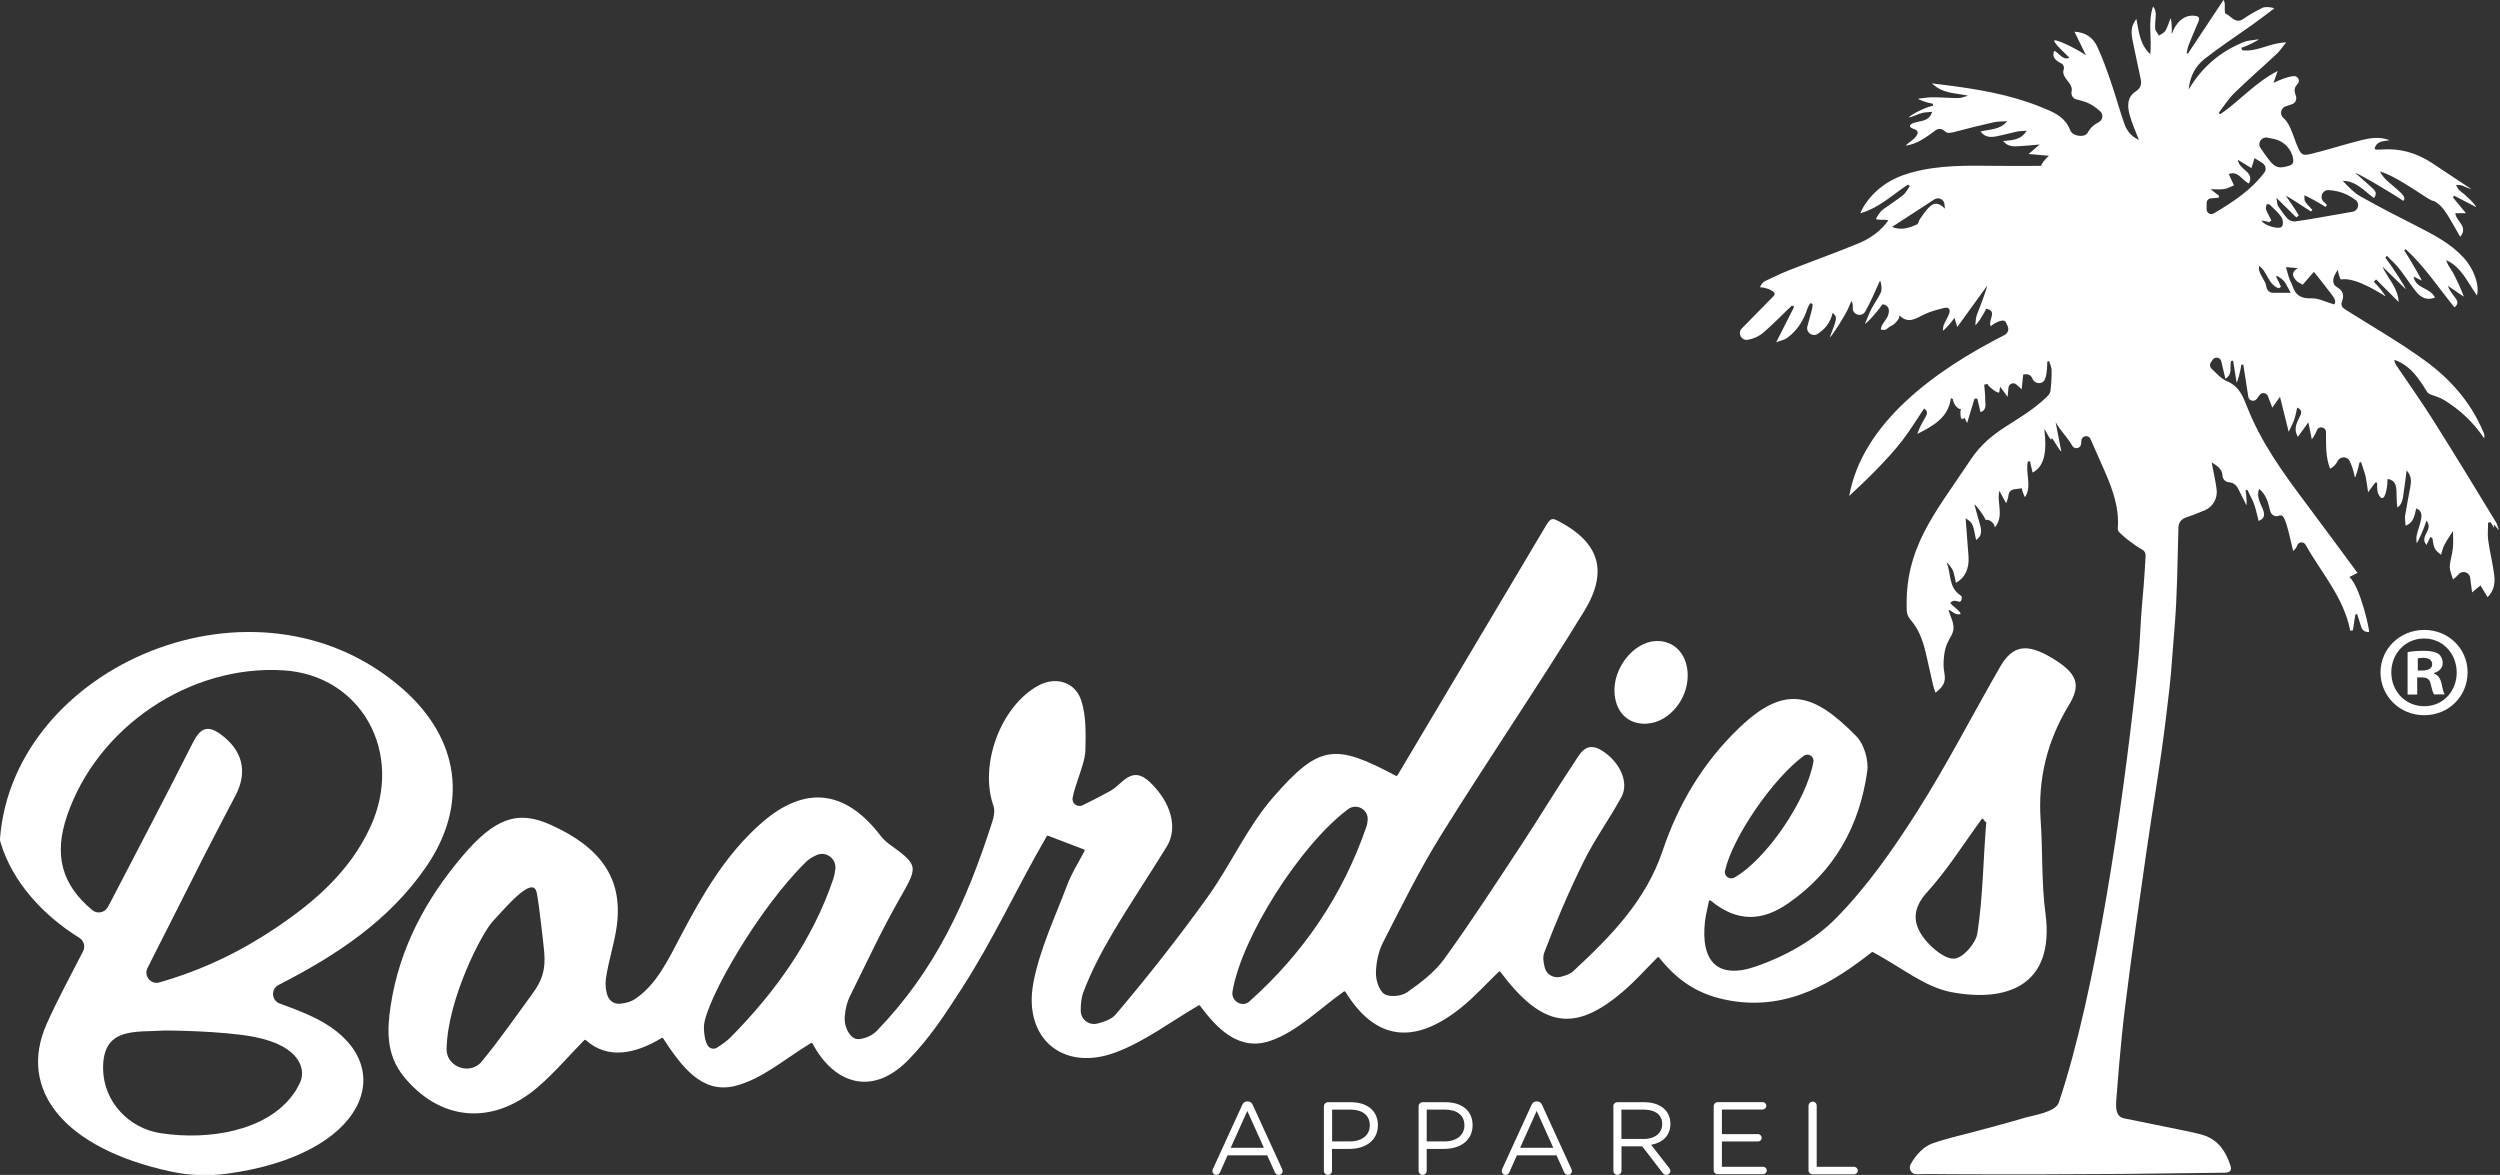
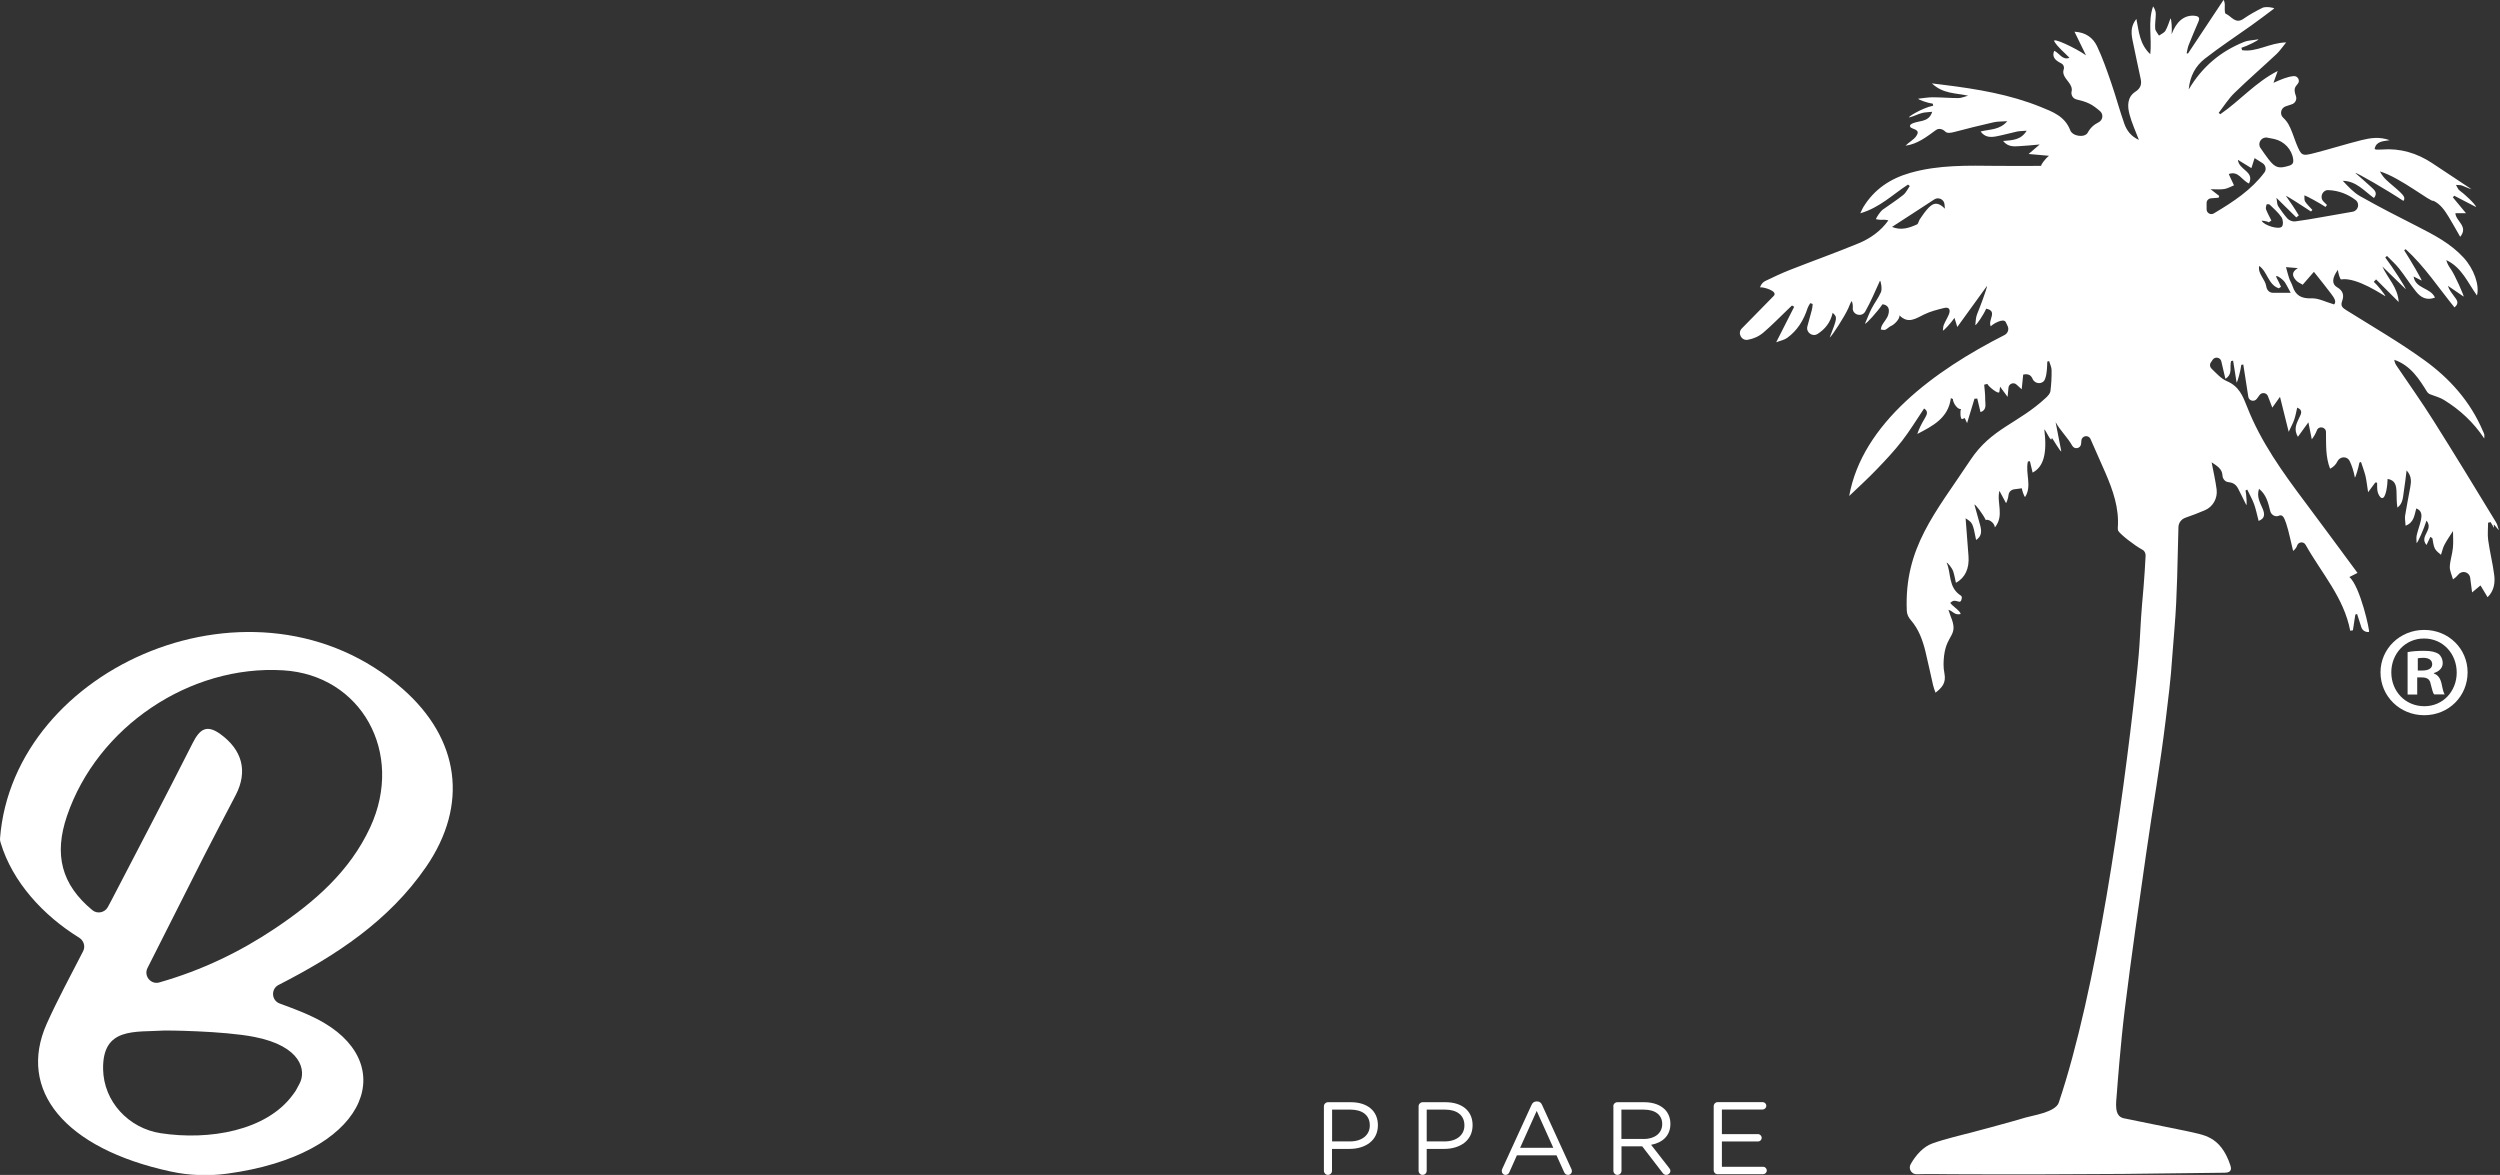
<svg xmlns="http://www.w3.org/2000/svg" version="1.1" id="Layer_1" x="0px" y="0px" width="612px" height="287.618px" viewBox="0 252.127 612 287.618" enable-background="new 0 252.127 612 287.618" xml:space="preserve">
  <rect x="0" y="252.127" width="612" height="287.618" fill="#333333" stroke="none" />
  <g>
-     <path fill="#FFFFFF" d="M296.918,538.302l7.172-15.667c0.245-0.563,0.637-0.881,1.273-0.881h0.098c0.612,0,1.003,0.343,1.224,0.881   l7.174,15.667c0.072,0.172,0.122,0.343,0.122,0.49c0,0.538-0.416,0.954-0.955,0.954c-0.489,0-0.809-0.317-0.979-0.734l-1.836-4.063   h-9.694l-1.836,4.112c-0.171,0.44-0.514,0.686-0.955,0.686c-0.489,0-0.906-0.416-0.906-0.905   C296.795,538.67,296.795,538.498,296.918,538.302 M309.402,533.112l-4.063-9.033l-4.063,9.033H309.402z" />
    <path fill="#FFFFFF" d="M324.091,522.953c0-0.563,0.465-1.004,0.979-1.004h5.63c3.99,0,6.608,2.104,6.608,5.605v0.049   c0,3.819-3.182,5.777-6.951,5.777h-4.284v5.361c0,0.538-0.44,1.003-1.003,1.003c-0.539,0-0.979-0.465-0.979-1.003V522.953   L324.091,522.953z M330.48,531.546c2.938,0,4.847-1.565,4.847-3.893v-0.05c0-2.521-1.885-3.844-4.749-3.844h-4.48v7.785   L330.48,531.546L330.48,531.546z" />
    <path fill="#FFFFFF" d="M347.273,522.953c0-0.563,0.465-1.004,0.979-1.004h5.63c3.99,0,6.609,2.104,6.609,5.605v0.049   c0,3.819-3.183,5.777-6.952,5.777h-4.284v5.361c0,0.538-0.439,1.003-1.003,1.003c-0.539,0-0.979-0.465-0.979-1.003V522.953   L347.273,522.953z M353.638,531.546c2.938,0,4.849-1.565,4.849-3.893v-0.05c0-2.521-1.886-3.844-4.749-3.844h-4.48v7.785   L353.638,531.546L353.638,531.546z" />
    <path fill="#FFFFFF" d="M367.738,538.302l7.173-15.667c0.245-0.563,0.637-0.881,1.272-0.881h0.099c0.611,0,1.004,0.343,1.224,0.881   l7.173,15.667c0.073,0.172,0.122,0.343,0.122,0.49c0,0.538-0.416,0.954-0.954,0.954c-0.489,0-0.809-0.317-0.979-0.734l-1.836-4.063   h-9.694l-1.836,4.112c-0.171,0.44-0.514,0.686-0.955,0.686c-0.514,0-0.905-0.416-0.905-0.905   C367.616,538.67,367.641,538.498,367.738,538.302 M380.248,533.112l-4.063-9.033l-4.063,9.033H380.248z" />
    <path fill="#FFFFFF" d="M394.936,522.953c0-0.563,0.441-1.004,0.979-1.004h6.609c2.179,0,3.917,0.661,5.019,1.763   c0.856,0.857,1.371,2.105,1.371,3.501v0.049c0,2.913-1.959,4.604-4.725,5.116l4.405,5.655c0.196,0.22,0.318,0.465,0.318,0.733   c0,0.538-0.515,0.979-1.004,0.979c-0.416,0-0.71-0.22-0.93-0.538l-4.971-6.463h-5.066v5.998c0,0.538-0.44,1.003-1.004,1.003   c-0.538,0-0.979-0.465-0.979-1.003v-15.79H394.936z M402.354,530.958c2.645,0,4.554-1.371,4.554-3.647v-0.049   c0-2.179-1.664-3.501-4.528-3.501h-5.459v7.173h5.436v0.024H402.354z" />
    <path fill="#FFFFFF" d="M419.514,538.596v-15.667c0-0.563,0.44-1.004,0.979-1.004h10.991c0.515,0,0.905,0.393,0.905,0.906   s-0.417,0.905-0.905,0.905h-9.963v6.021h8.837c0.488,0,0.904,0.44,0.904,0.905c0,0.515-0.416,0.906-0.904,0.906h-8.837v6.192   h10.085c0.515,0,0.905,0.416,0.905,0.906c0,0.514-0.416,0.905-0.905,0.905h-11.113C419.954,539.6,419.514,539.159,419.514,538.596" />
-     <path fill="#FFFFFF" d="M442.745,522.807c0-0.563,0.465-1.004,0.979-1.004c0.563,0,1.004,0.44,1.004,1.004v14.957h9.155   c0.489,0,0.905,0.44,0.905,0.932c0,0.514-0.416,0.904-0.905,0.904H443.7c-0.539,0-0.979-0.439-0.979-1.004v-15.789H442.745z" />
    <path fill="#FFFFFF" d="M0,457.444c3.207-42.325,62.718-68.054,98.557-36.695c13.954,12.24,16.23,28.372,5.728,43.624   c-9.106,13.219-22.056,21.688-36.035,28.837c-0.024,0-0.024,0.024-0.049,0.024c-1.934,0.979-1.763,3.818,0.27,4.554   c3.843,1.42,7.564,2.79,10.918,4.772c18.384,10.869,10.159,32.339-23.868,36.893c-4.578,0.611-9.229,0.439-13.733-0.539   c-26.046-5.63-37.577-19.951-30.355-36.157c2.644-5.898,5.753-11.604,8.911-17.771c0.612-1.176,0.171-2.596-0.955-3.306   C10.65,476.294,3.036,468.07,0.148,458.4C0.049,458.081-0.024,457.763,0,457.444 M22.595,474.924   c1.199,1.003,3.035,0.636,3.794-0.733c0.318-0.589,0.636-1.151,0.906-1.689c6.658-12.803,13.366-25.606,19.877-38.482   c1.689-3.328,3.354-4.65,6.756-2.202c5.386,3.892,6.781,9.105,3.794,14.907c-2.546,4.92-5.165,9.816-7.687,14.786   c-4.553,8.983-9.082,17.992-13.929,27.589c-0.979,1.935,0.833,4.138,2.913,3.524c10.576-3.035,19.755-7.49,28.348-13.243   c9.645-6.463,18.287-13.954,23.28-24.772c8.396-18.189-2.203-37.234-21.322-38.386c-22.864-1.396-45.508,13.855-52.926,35.644   C13.17,461.337,15.031,468.656,22.595,474.924 M40.294,504.397c-7.222,0.465-15.227-0.932-15.055,9.448   c0.123,7.933,6.243,14.492,14.101,15.691c11.848,1.812,25.9-0.587,32.338-9.4c0.906-1.224,0.588-0.783,1.616-2.668   c1.763-3.207,0.514-9.253-11.041-11.506C54.468,504.446,40.441,504.373,40.294,504.397" />
-     <path fill="#FFFFFF" d="M413.124,416.686c0.441,6.17-4.259,12.167-9.865,12.583c-4.431,0.318-7.563-2.473-8.005-7.196   c-0.563-6.218,4.554-12.804,10.159-13.023C409.673,408.901,412.781,411.985,413.124,416.686" />
-     <path fill="#FFFFFF" d="M502.207,413.136c-5.997-3.574-9.498-3.084-12.533,2.154c-6.854,11.873-13.098,24.113-20.44,35.644   c-5.826,9.155-12.19,18.263-19.756,25.948c-5.215,5.313-12.484,9.376-19.607,11.824c-9.4,3.256-13.611-1.176-12.485-11.09   c0.172-1.42,0.539-2.84,0.955-4.896c0.024-0.195,0.271-0.27,0.416-0.146c6.512,5.41,12.681,5.066,18.972,0.71   c11.359-7.857,17.479-18.947,19.364-32.313c0.393-2.742-0.759-6.683-2.669-8.617c-10.6-10.796-17.625-12.681-28.764-1.958   c-8.69,8.349-14.812,18.557-18.629,29.938c-4.113,12.289-12.755,21.054-21.861,29.499c-0.808,0.734-1.934,1.126-3.133,1.42   c-1.714,0.44-3.478-0.563-3.894-2.302c-0.317-1.297-0.514-2.57-0.122-3.6c2.864-7.563,6.07-15.055,9.646-22.301   c2.693-5.459,6.341-10.453,9.254-15.813c1.934-3.55-0.343-8.471-4.554-11.236c-4.21-2.766-5.654,0.833-7.295,3.256   c-4.333,6.463-8.323,13.146-12.607,19.633c-6.218,9.426-12.338,18.899-18.947,28.03c-2.324,3.207-5.729,5.777-9.032,8.104   c-1.371,0.979-4.235,1.272-5.558,0.465c-1.321-0.809-2.13-3.402-2.104-5.214c0.049-2.521,0.611-5.264,1.763-7.491   c4.528-8.861,8.96-17.847,14.223-26.291c11.434-18.385,23.672-36.279,34.982-54.737c6.046-9.866,3.623-16.793-6.071-21.958   c-1.396-0.686-1.934-1.151-3.108,0.734c-12.166,20.465-24.333,40.93-36.523,61.42c-0.074,0.122-0.221,0.146-0.367,0.098   c-14.909-7.932-18.728-7.76-30.086,5.288c-6.341,7.295-10.38,16.548-16.06,24.455c-7.099,9.865-14.614,19.438-22.473,28.69   c-0.979,1.149-2.644,1.737-4.431,2.202c-2.081,0.563-4.113-1.004-4.113-3.156c0-1.593,0.123-3.158,0.661-4.555   c1.885-4.994,4.406-9.792,7.124-14.395c4.235-7.172,8.911-14.102,13.269-21.199c2.864-4.676,0.979-10.869-4.04-15.717   c-4.578-4.406-6.708,0.393-9.768,2.081c-2.203,1.225-4.479,2.375-6.756,3.501c-1.249,0.637-2.717-0.416-2.473-1.787   c0.343-1.909,0.931-3.378,1.42-4.896c0.734-2.275,1.665-4.649,1.714-6.977c0.073-3.99,0.196-8.225-1.004-11.922   c-1.518-4.7-6.34-5.973-10.502-3.721c-9.253,5.043-14.565,19.412-10.991,29.522c0.367,1.052,0.122,2.496-0.245,3.623   c-6.316,19.828-14.027,36.621-28.372,51.432c-0.955,0.979-2.375,1.665-3.917,1.936c-1.297,0.22-2.056-0.318-2.717-1.226   c-0.857-1.175-1.273-2.668-1.175-4.137c0.146-2.081,0.563-3.695,1.371-5.288c3.868-7.784,7.516-15.667,11.799-23.207   c4.823-8.47,5.141-8.493-2.472-13.978c-0.588-0.44-1.444-1.273-1.885-1.86c-8.715-11.408-18.629-12.437-29.229-3.134   c-8.813,7.735-14.468,17.626-19.854,27.858c-2.889,5.482-5.802,11.677-10.991,15.152c-1.004,0.686-2.179,1.053-3.697,1.199   c-1.542,0.146-2.791-0.71-3.256-2.398c-0.342-1.248-0.416-2.521-0.245-3.745c0.612-4.383,2.105-8.617,2.668-12.999   c1.493-11.358-3.77-19.119-16.353-24.726c-7.956-3.55-13.538-1.565-21.42,7.711c-9.033,10.649-15.447,22.62-17.576,36.55   c-0.931,6.07-1.126,12.067,3.133,17.355c8.495,10.575,21.347,12.558,32.901,2.644c3.99-3.427,7.442-7.49,11.334-11.48   c0.098-0.098,0.269-0.098,0.367-0.024c5.312,4.8,12.044,3.452,18.58-0.488c0.123-0.073,0.27-0.05,0.367,0.072   c4.456,6.83,9.45,13.637,17.528,11.678c6.708-1.641,12.534-6.854,18.678-10.526c0.123-0.073,0.294-0.024,0.367,0.099   c5.116,9.743,14.517,13.194,23.452,4.039c5.264-5.41,8.837-10.918,12.975-17.332c7.883-12.167,13.635-24.921,20.906-37.43   c0.049-0.123,0.196-0.172,0.318-0.123c2.644,1.004,5.655,2.154,8.789,3.354c0.146,0.072,0.22,0.243,0.146,0.392   c-1.518,2.889-3.207,5.508-4.259,8.348c-2.987,7.933-6.732,15.74-8.274,23.967c-2.521,13.536,7.246,21.786,20.123,16.988   c7.173-2.669,13.513-7.54,20.318-11.506c0.123-0.073,0.27-0.049,0.343,0.049c3.844,5.142,9.303,11.385,17.308,8.594   c6.585-2.302,12.02-7.884,17.919-12.045c0.123-0.073,0.318-0.049,0.392,0.073c7.174,11.652,16.573,13.269,28.227,3.941   c3.329-2.669,6.218-5.875,9.303-8.862c0.122-0.098,0.318-0.098,0.393,0.024c10.306,13.732,18.236,14.981,30.184,4.676   c2.938-2.521,5.508-5.436,8.274-8.2c0.098-0.099,0.294-0.099,0.392,0.024c4.872,6.069,9.988,9.276,17.553,10.574   c14.395,2.448,25.459-4.798,34.518-11.872c0.072-0.073,0.194-0.073,0.294-0.024c6.977,3.745,12.681,8.52,19.068,9.768   c13.66,2.619,25.51-1.518,23.158-19.24c-1.004-7.517-0.637-15.179-1.175-22.768c-0.71-10.135,1.591-19.438,6.83-28.103   C509.576,419.721,508.548,416.906,502.207,413.136 M422.28,465.303c1.787-8.103,11.701-22.595,19.29-28.151   c1.077-0.783,2.595,0.146,2.35,1.443c-1.591,9.376-11.578,23.991-19.339,28.35C423.406,467.604,421.986,466.576,422.28,465.303    M130.356,495.364c-4.137,5.631-8.103,11.433-12.583,16.793c-0.147,0.195-0.343,0.392-0.563,0.539   c-2.864,2.301-7.467,0.488-7.858-3.184c-0.024-0.221-0.024-0.465-0.024-0.686c0.27-12.266,8.69-28.396,11.31-31.163   c2.962-3.133,9.694-11.334,10.723-7.147c0.489,2.031,1.689,12.655,1.86,14.64C133.612,489.611,132.682,492.182,130.356,495.364    M203.992,467.286c-5.092,15.006-14.1,27.589-25.141,38.776c-0.979,0.979-2.154,1.786-3.354,2.546c-0.514,0.343-1.2,0.316-1.713,0   c-0.025,0-0.025-0.024-0.025-0.024c-1.518-0.955-1.444-5.239-1.444-5.313c0.563-6.414,13.268-28.643,24.969-40.123   c0.734-0.71,1.616-1.248,2.595-1.688c2.252-1.053,4.822,0.783,4.626,3.256C204.408,465.597,204.261,466.453,203.992,467.286    M334.495,454.507c-5.777,16.771-15.447,31.018-28.667,42.791c0,0.024-0.024,0.024-0.024,0.024   c-1.738,1.519-4.48-0.171-4.088-2.447c2.154-13.146,16.549-35.938,28.323-44.676c2.008-1.494,4.896,0.049,4.773,2.545   C334.764,453.381,334.69,453.969,334.495,454.507 M484.067,480.578c-0.367,2.448-3.451,5.998-5.581,6.218   c-2.252,0.221-5.436-2.447-7.223-4.649c-2.962-3.674-3.378-7.369,0.489-11.604c5.02-5.533,9.033-11.995,13.464-18.042   c0.49,0.122,0.539,0.783,1.028,0.905C485.463,462.659,485.463,471.423,484.067,480.578" />
    <path fill="#FFFFFF" d="M519.882,539.502c-14.148,0.098-26.096,0.146-41.982,0.073c-2.619-0.024-5.925-0.073-8.716,0   c-1.271,0.023-2.08-1.347-1.443-2.474c1.298-2.301,3.158-4.283,5.264-5.043c3.402-1.224,6.978-1.981,10.502-2.938   c4.137-1.126,8.298-2.203,12.387-3.427c1.615-0.49,7.223-1.273,8.078-3.6c9.254-27.467,15.691-73.392,18.825-102.058   c1.519-13.904,0.687-10.379,1.958-24.333c0.221-2.521,0.343-5.042,0.49-7.54c0.023-0.612-0.271-1.224-0.833-1.493   c-1.909-1.028-5.36-3.721-5.875-4.603c-0.099-0.196-0.099-0.465-0.099-0.71c0.367-4.798-1.175-9.18-3.034-13.488   c-1.2-2.742-2.399-5.483-3.648-8.274c-0.489-1.102-2.129-0.832-2.228,0.367c-0.024,0.27-0.05,0.539-0.073,0.808   c-0.098,1.15-1.591,1.469-2.154,0.489c-1.149-2.056-2.985-3.745-4.088-5.802c0.465,2.399,0.93,4.774,1.396,7.173   c-0.294,0.073-2.203-3.329-2.326-3.305c-0.073,1.493-1.396-1.787-1.836-2.105c0.733,5.949-0.171,9.18-2.864,10.6   c-0.22-0.93-0.44-1.861-0.66-2.791c-0.172,0.024-0.318,0.049-0.49,0.074c-0.686,2.839,1.054,6.022-0.686,8.69   c-0.195-0.025-0.759-1.616-0.809-2.13c-0.66,0.073-1.271,0.171-1.859,0.245c-0.759,0.098-1.347,0.686-1.396,1.444   c-0.049,0.587-0.465,1.885-0.611,1.934c-0.515-0.955-1.027-1.885-1.615-3.011c-0.734,2.962,1.248,6.022-1.102,8.96   c-0.146-1.322-1.787-2.13-2.229-1.787c-0.71-1.469-2.521-3.893-2.791-3.794c0.465,1.665,0.955,3.354,1.396,5.019   c0.366,1.371,0.488,2.692-0.979,3.647c-0.832-4.186-0.832-4.186-2.57-5.313c0.245,3.256,0.49,6.267,0.71,9.278   c0.222,3.011-0.832,5.312-3.084,6.511c-0.221-0.955-0.366-1.885-0.66-2.791c-0.271-0.833-1.421-2.228-1.616-2.13   c1.176,2.57,0.317,6.022,3.477,8.054c0.171,0.123,0.271,0.318,0.245,0.516c-0.245,2.153-1.396-0.073-2.645,1.126   c-0.905,0.122,2.692,2.275,2.302,2.889c-1.444,0.318-1.86-0.759-2.938-1.053c0.244,0.686,0.367,1.126,0.538,1.565   c2.058,4.922-0.905,4.188-1.591,9.621c-0.172,1.444-0.221,2.913,0.073,4.333c0.465,2.398-0.563,3.5-2.179,4.773   c-0.245-0.71-0.466-1.249-0.589-1.813c-0.637-2.741-1.198-5.482-1.859-8.2c-0.687-2.814-1.641-5.509-3.6-7.761   c-0.563-0.637-0.93-1.396-0.979-2.252c-0.661-15.472,6.952-23.917,15.544-36.892c5.215-7.883,11.653-8.886,18.532-15.3   c0.439-0.417,0.979-0.979,1.077-1.542c0.22-1.713,0.316-3.452,0.293-5.19c0-0.734-0.393-1.493-0.611-2.228   c-0.147,0.049-0.294,0.073-0.441,0.123c-0.072,1.444-0.049,2.962-0.563,4.284c-0.516,1.371-2.448,1.298-3.036-0.049   c-0.342-0.783-0.881-1.346-2.301-1.053c-0.122,1.224-0.245,2.399-0.367,3.599c-0.44-0.416-0.881-0.783-1.297-1.175   c-0.71-0.637-1.836-0.171-1.936,0.759c-0.072,0.71-0.146,1.444-0.22,2.276c-0.809-1.077-1.249-1.689-1.836-2.497   c-0.074,0.563-0.146,0.881-0.172,1.224c0,0.906-2.768-1.297-2.938-1.909l-0.782,0.196c0.098,1.224,0.27,2.423,0.244,3.623   c0,1.126,0.489,2.546-1.15,3.084c-0.27-1.175-0.538-2.228-0.783-3.305c-0.22,0-0.465,0-0.686,0.024   c-0.587,1.958-1.176,3.917-1.813,5.973c-0.22-0.465-0.416-0.833-0.587-1.249c-0.294,0.123-0.441,0.245-0.612,0.269   c-0.465,0.074-0.539-1.885-0.294-2.472c-0.855,0.196-1.981-1.518-1.981-2.424c-0.172-0.073-0.318-0.171-0.49-0.245   c-0.636,4.92-4.431,6.806-8.225,8.788c0.439-1.322,1.076-2.57,1.786-3.745c0.538-0.93,1.027-1.763-0.122-2.497   c-1.813,2.693-3.451,5.41-5.361,7.883c-1.935,2.497-4.112,4.822-6.315,7.099c-2.13,2.228-4.431,4.308-6.657,6.438   c3.182-17.821,20.953-30.747,38.041-39.413c0.783-0.416,1.127-1.347,0.76-2.154l-0.466-0.979c-0.563-1.175-3.402,0.587-3.673,1.028   c-0.808-1.542,1.813-3.745-1.126-4.333c-0.637,1.469-2.374,4.064-2.668,4.015c0.122-0.881,0.099-1.861,0.44-2.668   c0.612-1.494,2.35-6.022,2.448-6.953c-2.474,3.427-4.773,6.61-7.295,10.086c-0.318-0.979-0.467-1.493-0.687-2.228   c-0.856,1.249-2.645,3.182-2.84,3.109c0.073-0.465,0.049-0.979,0.22-1.396c0.367-0.881,0.882-1.689,1.249-2.57   c0.44-1.102,0.122-1.885-1.175-1.567c-1.665,0.417-3.354,0.833-4.896,1.591c-2.031,0.979-3.894,2.399-6.048,0.196   c0.222,0.833-1.297,2.326-1.958,2.57c-0.538,0.221-0.955,0.734-1.492,0.979c-0.295,0.122-0.734-0.024-1.103-0.074   c0.098-0.367,0.122-0.734,0.318-1.052c0.488-0.881,1.248-1.64,1.518-2.57c0.489-1.591-0.221-2.424-1.42-2.546   c-1.248,1.836-4.015,4.896-4.284,4.75c0.539-1.224,1.004-2.497,1.616-3.697c0.71-1.371,1.688-2.619,2.301-4.039   c0.343-0.783-0.049-2.766-0.245-2.791c-1.149,2.521-2.228,5.116-3.599,7.54c-0.832,1.493-3.182,0.833-3.06-0.881   c0.049-0.539-0.024-1.102-0.245-1.689c-0.416,0.563-0.587,1.2-0.856,1.787c-0.882,1.958-3.917,6.732-4.554,7.172   c1.91-4.945,1.91-4.945,0.733-6.071c-0.537,2.35-1.812,3.966-3.672,5.165c-1.271,0.833-2.913-0.367-2.521-1.836   c0.367-1.371,0.733-2.668,1.077-3.966c0.123-0.489,0.195-0.979,0.221-1.469c0-0.073-0.563-0.269-0.612-0.22   c-0.243,0.367-0.488,0.783-0.637,1.2c-0.954,2.938-2.496,5.459-4.993,7.271c-0.71,0.514-1.688,0.686-2.692,1.077   c1.592-3.133,3.012-5.924,4.405-8.69c-0.171-0.098-0.366-0.22-0.538-0.318c-0.366,0.367-0.759,0.71-1.126,1.077   c-1.935,1.86-3.818,3.794-5.851,5.533c-1.176,1.003-2.473,1.542-3.844,1.787c-1.566,0.27-2.57-1.64-1.47-2.766l7.811-7.956   c1.224-1.249-2.815-2.301-3.354-2.105c0.271-0.784,0.734-1.298,1.299-1.567c1.981-0.955,3.989-1.91,6.047-2.717   c5.604-2.203,11.31-4.235,16.865-6.536c2.791-1.175,5.313-2.913,7.223-5.582c-0.71-0.22-1.347-0.147-1.982-0.147   c-0.367,0-0.734-0.098-1.077-0.147c0.073-0.367,1.126-1.934,1.592-2.276c1.688-1.224,3.476-2.35,5.092-3.647   c0.686-0.539,1.077-1.444,1.615-2.203c-0.146-0.123-0.293-0.221-0.44-0.343c-3.696,2.375-6.879,5.63-11.677,7.026   c0.392-0.808,0.538-1.2,0.759-1.542c2.668-4.357,6.634-6.977,11.457-8.348c7.001-2.007,14.198-1.787,21.396-1.714   c3.551,0.025,7.123,0,10.674,0c-0.146-0.22,1.004-1.787,1.908-2.472c-1.64-0.147-3.034-0.27-4.992-0.441   c1.102-0.93,1.713-1.469,2.717-2.325c-1.935,0.171-3.354,0.318-4.773,0.392c-1.42,0.073-2.913,0.318-4.187-1.249   c2.253-0.22,4.333-0.171,5.776-2.521c-1.052,0.098-1.763,0.073-2.423,0.22c-1.688,0.367-3.354,0.857-5.066,1.175   c-1.348,0.245-2.719,0.269-3.795-1.2c2.228-0.587,4.627-0.294,6.535-2.521c-1.37,0.098-2.397,0.049-3.354,0.27   c-3.256,0.734-6.487,1.542-9.719,2.399c-0.882,0.22-1.664,0.318-2.105-0.123c-0.636-0.636-1.565-0.906-2.301-0.367   c-2.325,1.689-4.528,3.427-7.441,3.819c0.832-0.857,1.982-1.42,2.619-2.326c1.077-1.566-0.466-1.591-1.298-2.105   c-0.27-0.171-0.294-0.563-0.049-0.759c1.565-1.151,4.382-0.221,5.264-3.109c-1.004,0.122-1.763,0.098-2.473,0.293   c-1.028,0.27-2.008,0.808-3.036,1.053c-1.053,0.245,3.061-2.326,5.753-2.84c-0.024-0.171-0.073-0.343-0.098-0.49   c-1.199-0.146-3.574-0.979-3.574-1.224c1.175-0.123,2.375-0.343,3.55-0.343c2.081,0,4.187,0.196,6.267,0.196   c0.783,0,1.593-0.392,2.399-0.587c-3.036-0.686-6.12-0.416-8.862-3.011c1.299,0.171,2.13,0.27,2.963,0.367   c8.078,1.004,16.107,2.326,23.696,5.41c2.913,1.175,5.899,2.277,7.197,5.679c0.587,1.542,3.574,1.91,4.284,0.612   c0.636-1.175,1.493-1.958,2.668-2.546c1.053-0.539,1.248-1.934,0.367-2.717c-0.856-0.734-1.689-1.396-2.596-1.836   c-0.979-0.489-2.081-0.783-3.207-1.052c-0.855-0.22-1.371-1.077-1.175-1.958c0.195-0.759-0.146-1.542-0.833-2.399   c-0.734-0.93-1.493-1.885-1.102-2.962c0.195-0.587-0.049-1.224-0.587-1.493c-1.787-0.881-2.252-1.763-1.738-3.084   c1.248,0.49,1.981,2.399,3.745,1.713c-1.347-1.395-2.79-2.521-3.696-3.965c-0.759-1.249,5.239,1.591,7.735,3.354   c-0.905-1.836-1.786-3.696-2.814-5.777c2.766,0.147,4.528,1.494,5.508,3.525c1.348,2.839,2.398,5.851,3.428,8.837   c1.176,3.378,2.08,6.83,3.279,10.208c0.588,1.64,1.642,3.06,3.551,3.917c-0.856-2.252-1.764-4.21-2.302-6.267   c-0.539-2.007-0.563-4.235,1.444-5.533c1.321-0.856,1.565-1.836,1.297-3.133c-0.66-3.207-1.396-6.414-2.031-9.645   c-0.44-2.252-0.123-3.623,0.979-5.043c0.611,3.011,0.76,6.169,3.402,8.642c0.416-4.113-0.637-7.956,0.687-11.702   c0.439,0.612,0.661,1.224,0.661,1.86c0,1.2-0.245,2.399-0.147,3.574c0.049,0.587,0.612,1.151,0.932,1.714   c0.538-0.392,1.248-0.661,1.565-1.175c0.539-0.93,0.856-2.007,1.248-3.036c0.245,0.049,0.417,2.644,0.271,3.893   c1.126-3.036,2.985-4.7,5.459-4.553c0.882,0.073,1.615,0.269,1.126,1.42c-0.809,1.885-1.615,3.77-2.374,5.679   c-0.271,0.661-0.367,1.395-0.539,2.105c0.123,0.025,0.221,0.025,0.343,0.049c2.889-4.357,5.802-8.74,8.69-13.097   c0.172,0.098,0.294,0.734,0.317,0.979c0.024,0.832-0.122,2.252,0.221,2.375c1.371,0.563,2.351,2.644,4.357,1.249   c1.469-1.028,3.06-1.91,4.651-2.693c0.759-0.367,2.766-0.073,2.862,0.171c-1.836,1.371-3.646,2.766-5.508,4.088   c-3.843,2.742-7.809,5.337-11.505,8.226c-2.204,1.738-3.599,4.162-3.917,7.515c3.354-5.655,7.882-9.351,13.513-11.628   c1.103-0.44,2.375-0.44,3.574-0.661c0.049,0.245-2.742,1.64-4.187,2.081c0.049,0.196,0.122,0.392,0.172,0.587   c3.573,0.539,6.707-1.812,10.796-1.909c-1.004,1.224-1.592,2.13-2.352,2.839c-3.401,3.183-6.928,6.243-10.28,9.499   c-1.493,1.444-2.62,3.256-3.894,4.92c0.122,0.123,0.271,0.22,0.393,0.318c4.772-3.256,8.616-7.833,14.052-10.576   c-0.367,1.028-0.637,1.787-1.028,2.889c1.764-0.783,3.354-1.493,4.945-1.64c1.027-0.098,1.688,1.175,0.954,1.934   c-0.343,0.367-0.587,0.734-0.687,1.126c-0.122,0.539,0.051,1.175,0.271,1.787c0.317,0.857-0.146,1.787-1.004,2.056   c-0.466,0.147-0.954,0.318-1.47,0.49c-1.198,0.392-1.565,1.934-0.636,2.791c1.077,1.004,1.566,1.958,2.252,3.746   c0.318,0.833,0.611,1.689,0.931,2.521c1.272,3.084,1.347,3.207,4.603,2.35c3.819-0.979,7.589-2.179,11.408-3.133   c2.179-0.539,4.431-0.881,6.878,0.024c-1.664,0.269-3.279,0.22-3.696,2.13c0.172,0.073,0.271,0.171,0.367,0.171   c0.49,0,0.955,0.025,1.444-0.024c4.456-0.343,8.52,0.857,12.239,3.305c3.231,2.129,6.438,4.259,9.671,6.414   c-0.783-0.196-1.519-0.612-2.277-0.881c-0.465-0.171-1.003-0.123-1.519-0.171c0.294,0.465,0.467,1.077,0.883,1.371   c1.126,0.783,3.843,3.305,4.063,4.063c-2.081-1.077-3.745-1.934-5.386-2.791c-0.098,0.147-0.22,0.293-0.318,0.416   c0.979,1.2,1.983,2.375,3.207,3.868h-2.595c0.098,1.983,3.28,3.207,1.175,5.777c-1.028-1.787-1.885-3.354-2.814-4.872   c-0.954-1.542-1.958-3.109-3.771-3.965c-0.343,0.587-8.054-5.68-13.072-7.173c0.44,0.832,0.979,1.542,1.615,2.13   c1.077,1.028,2.302,1.934,3.354,2.962c0.636,0.637,1.42,1.371,0.782,2.13c-3.795-2.546-11.579-7.05-11.751-6.83   c1.322,1.175,2.646,2.301,3.941,3.5c0.734,0.686,1.592,1.371,0.612,2.62c-2.399-1.714-4.333-4.162-7.639-4.21   c1.297,1.371,2.619,2.839,4.211,3.745c4.626,2.62,9.352,5.043,14.101,7.442c4.063,2.081,8.079,4.162,11.235,7.589   c2.547,2.767,3.967,6.708,3.306,9.303c-2.252-3.109-3.696-6.879-7.516-8.666c0.221,0.832,0.612,1.518,1.077,2.154   c1.028,1.395,3.354,6.781,3.184,6.781c-1.298-0.881-2.597-1.763-3.868-2.644c0.343,1.077,1.004,1.836,1.565,2.62   c0.563,0.783,1.371,1.591,0.05,2.668c-3.941-4.847-7.345-10.062-11.946-14.248c-0.122,0.098-0.244,0.171-0.367,0.269   c1.543,2.375,4.407,7.32,4.284,7.417c-0.637-0.318-1.297-0.636-1.982-1.003c0.465,3.036,4.138,2.693,5.238,5.165   c-2.081,0.784-3.525-0.073-4.651-1.493c-1.469-1.812-2.691-3.819-4.137-5.63c-0.882-1.126-1.983-2.056-2.962-3.084   c-0.123,0.123-0.27,0.27-0.416,0.392c1.836,2.424,5.165,7.589,4.993,7.736c-1.909-1.836-3.794-3.697-5.703-5.533   c1.271,2.889,3.794,5.067,3.99,8.69c-2.009-2.032-3.771-3.77-5.533-5.532c-0.195,0.196-0.367,0.392-0.563,0.587   c0.783,0.661,2.692,3.036,2.864,3.55c-0.465-0.171-7.002-4.774-10.869-4.137c-0.245,0.049-0.733-1.64-0.783-2.35   c-1.493,2.081-1.493,3.525-0.172,4.284c1.47,0.833,1.714,2.008,1.226,3.33c-0.49,1.297,0.122,1.713,1.102,2.326   c6.389,3.99,12.925,7.785,18.996,12.167c6.218,4.48,11.285,10.135,14.345,17.356c0.123,0.269,0.271,0.539,0.343,0.832   c0.051,0.22,0,0.49,0,1.004c-2.691-4.04-5.996-7.05-9.841-9.425c-0.93-0.588-2.056-0.881-3.401-1.396   c-0.318-0.123-0.588-0.343-0.76-0.612c-1.859-2.962-3.916-6.414-8.028-7.834c0.073,0.588,0.293,1.077,0.587,1.494   c3.012,4.455,6.145,8.862,9.009,13.415c5.165,8.176,10.185,16.45,15.228,24.725c0.588,0.955,0.343,0.955,0.782,2.007   c-0.146,0.073-1.126-1.396-1.271-1.297c0.244,1.493-0.049,0.465-0.759-0.612c-0.196,0.049-0.416,0.098-0.612,0.146   c0,1.444-0.171,2.889,0.024,4.284c0.392,2.84,1.102,5.63,1.469,8.47c0.245,1.934,0,3.892-1.615,5.484   c-0.612-1.004-1.127-1.886-1.738-2.889c-0.733,0.587-1.249,1.028-2.057,1.713c-0.171-1.224-0.318-2.399-0.465-3.574   c-0.196-1.444-1.983-1.934-2.913-0.784c-0.343,0.417-0.759,0.808-1.298,1.175c-0.344-1.249-0.832-2.203-0.783-3.109   c0.073-1.542,0.612-3.036,0.759-4.578c0.147-1.396,0.024-2.791,0.024-4.162c-0.783,1.224-1.493,2.252-2.08,3.354   c-0.367,0.661-0.516,1.42-0.857,2.473c-0.416-0.392-1.15-0.857-1.493-1.518c-0.392-0.734-0.416-1.689-0.611-2.521   c-0.171-0.123-0.344-0.245-0.489-0.368c-0.318,0.686-0.637,1.371-0.955,2.007c-1.885-2.203,1.86-3.647,0-5.973   c-0.661,2.105-2.203,5.532-2.423,5.508c0-0.637-0.123-1.297,0.023-1.91c0.293-1.273,0.783-2.521,1.054-3.794   c0.22-1.102,0.244-2.228-1.151-2.791c-0.489,1.616-0.489,3.403-2.619,4.235c-0.049-0.955-0.221-1.738-0.122-2.448   c0.367-2.35,0.856-4.7,1.272-7.026c0.245-1.371,0.343-2.693-0.905-4.063c-0.245,1.836-0.393,3.403-0.661,4.994   c-0.245,1.444-0.172,3.084-1.591,4.113c-0.221-1.371-0.172-2.668-0.221-3.966c-0.073-1.396-0.271-2.742-2.18-3.06   c0,1.175-0.367,4.97-1.443,4.676c-0.44-0.123-0.832-0.906-0.979-1.469c-0.195-0.734-0.098-1.518-0.146-2.301   c-0.146,0-0.294-0.024-0.44-0.024c-0.515,0.686-1.028,1.371-1.763,2.375c-0.245-1.542-0.367-2.791-0.638-3.966   c-0.294-1.175-0.733-2.301-1.102-3.452c-0.122,0.049-0.271,0.123-0.392,0.171c-0.222,1.249-0.955,3.697-1.103,3.647   c-0.343-1.738-0.783-3.035-1.298-4.063c-0.636-1.249-2.374-1.126-2.986,0.123c-0.343,0.71-0.881,1.322-1.787,1.787   c-1.149-2.938-0.953-5.998-1.004-8.984c-0.023-1.249-1.786-1.591-2.228-0.416c-0.294,0.759-0.687,1.493-1.248,2.203   c-0.271-1.371-0.515-2.521-0.832-4.162c-1.028,1.42-1.763,2.423-2.571,3.549c-1.076-1.836-0.367-3.207,0.318-4.651   c0.393-0.833,1.077-1.861-0.489-2.497c-0.245,1.077-0.416,2.081-0.759,3.036c-0.294,0.881-0.783,1.689-1.322,2.889   c-0.759-3.06-1.395-5.606-2.129-8.568c-0.809,1.151-1.249,1.738-1.886,2.644c-0.393-1.028-0.734-1.91-1.077-2.815   c-0.318-0.857-1.493-1.004-2.031-0.27c-0.221,0.318-0.466,0.612-0.686,0.93c-0.612,0.833-1.935,0.514-2.081-0.514   c-0.44-2.791-0.832-5.336-1.225-7.882c-0.172,0.024-0.317,0.049-0.489,0.073c-0.171,1.42-0.931,4.309-1.15,4.333   c-0.294-1.787-0.588-3.574-0.855-5.361c-0.173,0.024-0.318,0.073-0.49,0.122c-0.44,1.347,0.515,3.134-1.396,4.333   c-0.343-1.469-0.661-2.864-1.004-4.284c-0.221-0.979-1.542-1.224-2.104-0.392c-0.146,0.221-0.318,0.441-0.466,0.686   c-0.317,0.465-0.244,1.077,0.146,1.469c1.175,1.126,2.351,2.497,3.819,3.109c2.938,1.249,3.866,3.599,4.896,6.218   c3.378,8.666,8.788,16.157,14.321,23.525c4.259,5.68,8.47,11.432,12.729,17.185c-0.856,0.441-1.371,0.686-1.982,1.004   c2.669,2.326,5.066,13.392,4.799,13.439c-0.833,0.146-1.641-0.367-1.886-1.175c-0.344-1.077-0.687-2.154-1.028-3.207   c-0.146,0.049-0.293,0.098-0.44,0.146l-0.587,3.844l-0.661,0.099c-1.542-8.104-7.001-14.051-10.918-21.028   c-0.489-0.881-1.763-0.759-2.081,0.196c-0.146,0.441-0.439,0.881-0.979,1.298c-0.611-2.448-1.004-4.627-1.688-6.708   c-0.563-1.714-0.979-2.277-1.86-1.885c-0.856,0.367-1.836-0.269-2.057-1.175c-0.489-1.958-0.905-3.966-2.741-5.435   c-0.661,2.032,0.317,3.452,0.931,4.969c0.465,1.175,0.587,2.277-1.028,2.889c-0.392-1.444-0.637-2.791-1.102-4.088   c-0.44-1.224-1.126-2.375-1.689-3.574c-0.122,0.073-0.269,0.122-0.416,0.196c0.222,1.15,0.367,3.549,0.196,3.599   c-0.686-1.371-1.322-2.742-2.032-4.088c-0.563-1.077-1.396-1.444-2.374-1.542c-0.833-0.074-1.42-0.857-1.443-1.714   c-0.074-1.542-1.42-2.326-2.646-3.133c0.416,2.203,0.931,4.406,1.225,6.634c0.27,2.154-0.882,4.235-2.863,5.092   c-1.567,0.685-3.184,1.273-4.773,1.836c-1.004,0.343-1.688,1.273-1.714,2.301c-0.245,8.226-0.27,16.477-0.955,24.651   c-1.102,13.342-0.538,9.181-2.154,22.473c-1.42,11.677-3.06,20.687-4.798,32.828c-1.812,12.656-3.646,25.313-5.214,38.018   c-1.028,8.273-1.859,19.29-1.959,20.687c-0.171,2.301-0.734,5.482,1.641,6.046l15.962,3.256c3.354,0.882,7.711,0.857,10.184,8.25   c0.195,0.588,0.538,1.836-1.371,1.836L519.882,539.502z M569.968,298.667c-1.443-0.049-2.203,1.763-1.175,2.791   c0.294,0.294,0.563,0.563,0.856,0.857c-0.122,0.147-0.245,0.318-0.367,0.465c-1.225-0.833-4.676-2.717-5.165-2.84   c0.049,0.514-0.073,1.126,0.171,1.518c0.49,0.759,1.176,1.371,1.787,2.057c-0.099,0.122-0.22,0.269-0.343,0.392   c-1.958-1.322-6.07-3.917-6.169-3.868c0.538,0.783,1.102,1.566,1.641,2.375c0.538,0.808,1.028,1.616,1.542,2.448   c-0.195,0.171-0.416,0.343-0.611,0.49c-1.47-1.444-2.938-2.913-4.872-4.798c0.196,0.979,0.146,1.615,0.44,2.056   c0.686,1.053,1.42,2.056,2.252,3.011c0.417,0.465,1.249,0.784,1.886,0.71c2.104-0.269,4.187-0.636,6.268-1.003   c2.618-0.441,5.237-0.93,7.834-1.371c1.346-0.245,1.812-1.983,0.733-2.839C574.741,299.646,572.514,298.766,569.968,298.667    M554.325,294.359c0.563-0.734,0.317-1.812-0.465-2.301c-0.612-0.392-1.249-0.784-1.936-1.224c-0.22,0.661-0.465,1.469-0.783,2.448   c-1.053-0.661-2.007-1.249-3.305-2.032c0.271,2.57,4.137,2.791,2.717,5.802c-1.786-0.783-2.569-3.182-4.943-2.326   c0.098,0.245,0.171,0.441,0.27,0.637c0.343,0.71,0.66,1.42,1.003,2.13c-0.783,0.318-1.565,0.783-2.374,0.906   c-0.979,0.171-1.982,0.049-3.354,0.049c0.904,0.71,1.493,1.175,2.104,1.64c-0.049,0.147-0.098,0.293-0.146,0.44   c-0.638,0.049-1.273,0.098-1.86,0.147c-0.612,0.049-1.077,0.539-1.077,1.15v1.542c0,0.906,0.979,1.469,1.764,1.003   C546.81,301.483,551.143,298.594,554.325,294.359 M555.329,291.103c1.664,2.179,2.57,2.35,5.043,1.591   c0.954-0.294,1.102-0.783,1.003-1.566c-0.318-2.448-2.229-4.431-4.626-4.97c-0.588-0.123-1.176-0.245-1.763-0.343   c-1.42-0.22-2.424,1.371-1.616,2.546C554.007,289.292,554.644,290.197,555.329,291.103 M563.701,321.826   c-0.759-0.441-1.226-0.637-1.543-0.979c-1.003-1.052-1.321-2.105,0.367-3.084c-1.004-0.073-1.786-0.146-2.912-0.245   c0.269,0.955,0.465,1.836,0.759,2.693c0.22,0.686,0.636,1.297,0.855,1.983c0.734,2.276,2.154,3.06,4.628,2.962   c1.688-0.073,3.427,0.881,5.531,1.493c0.661-0.661,0-1.64-0.661-2.521c-1.297-1.738-2.691-3.452-4.283-5.459 M476.014,302.144   c-0.098-1.224-1.492-1.86-2.497-1.199c-3.501,2.276-6.879,4.504-10.354,6.732c2.253,0.93,4.211,0.245,6.12-0.612   c0.317-0.146,0.392-0.783,0.637-1.175c0.563-0.833,1.126-1.689,1.787-2.448c1.126-1.297,2.35-2.35,4.406-0.22   C476.087,302.829,476.038,302.462,476.014,302.144 M553.052,317.223c-0.416,1.91,1.493,3.256,1.738,5.043   c0.123,0.857,0.759,1.542,1.641,1.542h4.333c-0.588-1.053-0.955-1.86-1.443-2.595c-0.588-0.881-2.719-2.276-1.959-0.979   c0.392,0.661,0.686,1.396,1.027,2.105c-0.171,0.122-0.366,0.245-0.538,0.367C555.23,321.801,555.133,318.717,553.052,317.223    M553.664,306.183c0.539,1.102,4.211,2.252,4.945,1.42c0.392-0.44,0.294-1.738-0.099-2.301c-0.784-1.151-1.886-2.105-2.889-3.084   c-0.147-0.147-0.76-0.098-0.76-0.049c-0.099,0.417-0.27,0.881-0.122,1.249c0.367,0.93,0.855,1.812,1.298,2.693   c-0.221,0.147-0.416,0.294-0.637,0.441C554.962,306.256,553.615,306.085,553.664,306.183" />
    <path fill="#FFFFFF" d="M604.068,416.71c0,5.875-4.627,10.502-10.624,10.502c-5.949,0-10.698-4.627-10.698-10.502   c0-5.753,4.749-10.38,10.698-10.38C599.441,406.33,604.068,410.957,604.068,416.71 M585.391,416.71   c0,4.627,3.402,8.299,8.104,8.299c4.554,0,7.907-3.672,7.907-8.226c0-4.626-3.354-8.349-7.98-8.349   C588.817,408.411,585.391,412.157,585.391,416.71 M591.779,422.145h-2.398v-10.379c0.954-0.195,2.276-0.317,3.99-0.317   c1.958,0,2.84,0.317,3.599,0.759c0.563,0.44,1.003,1.271,1.003,2.276c0,1.149-0.881,2.031-2.153,2.398v0.122   c1.004,0.367,1.566,1.126,1.886,2.521c0.316,1.591,0.489,2.202,0.759,2.595h-2.595c-0.318-0.367-0.516-1.322-0.833-2.521   c-0.195-1.149-0.832-1.64-2.154-1.64h-1.149v4.186H591.779z M591.854,416.27h1.15c1.321,0,2.398-0.439,2.398-1.518   c0-0.955-0.687-1.592-2.203-1.592c-0.637,0-1.077,0.074-1.322,0.123v2.985L591.854,416.27L591.854,416.27z" />
  </g>
</svg>